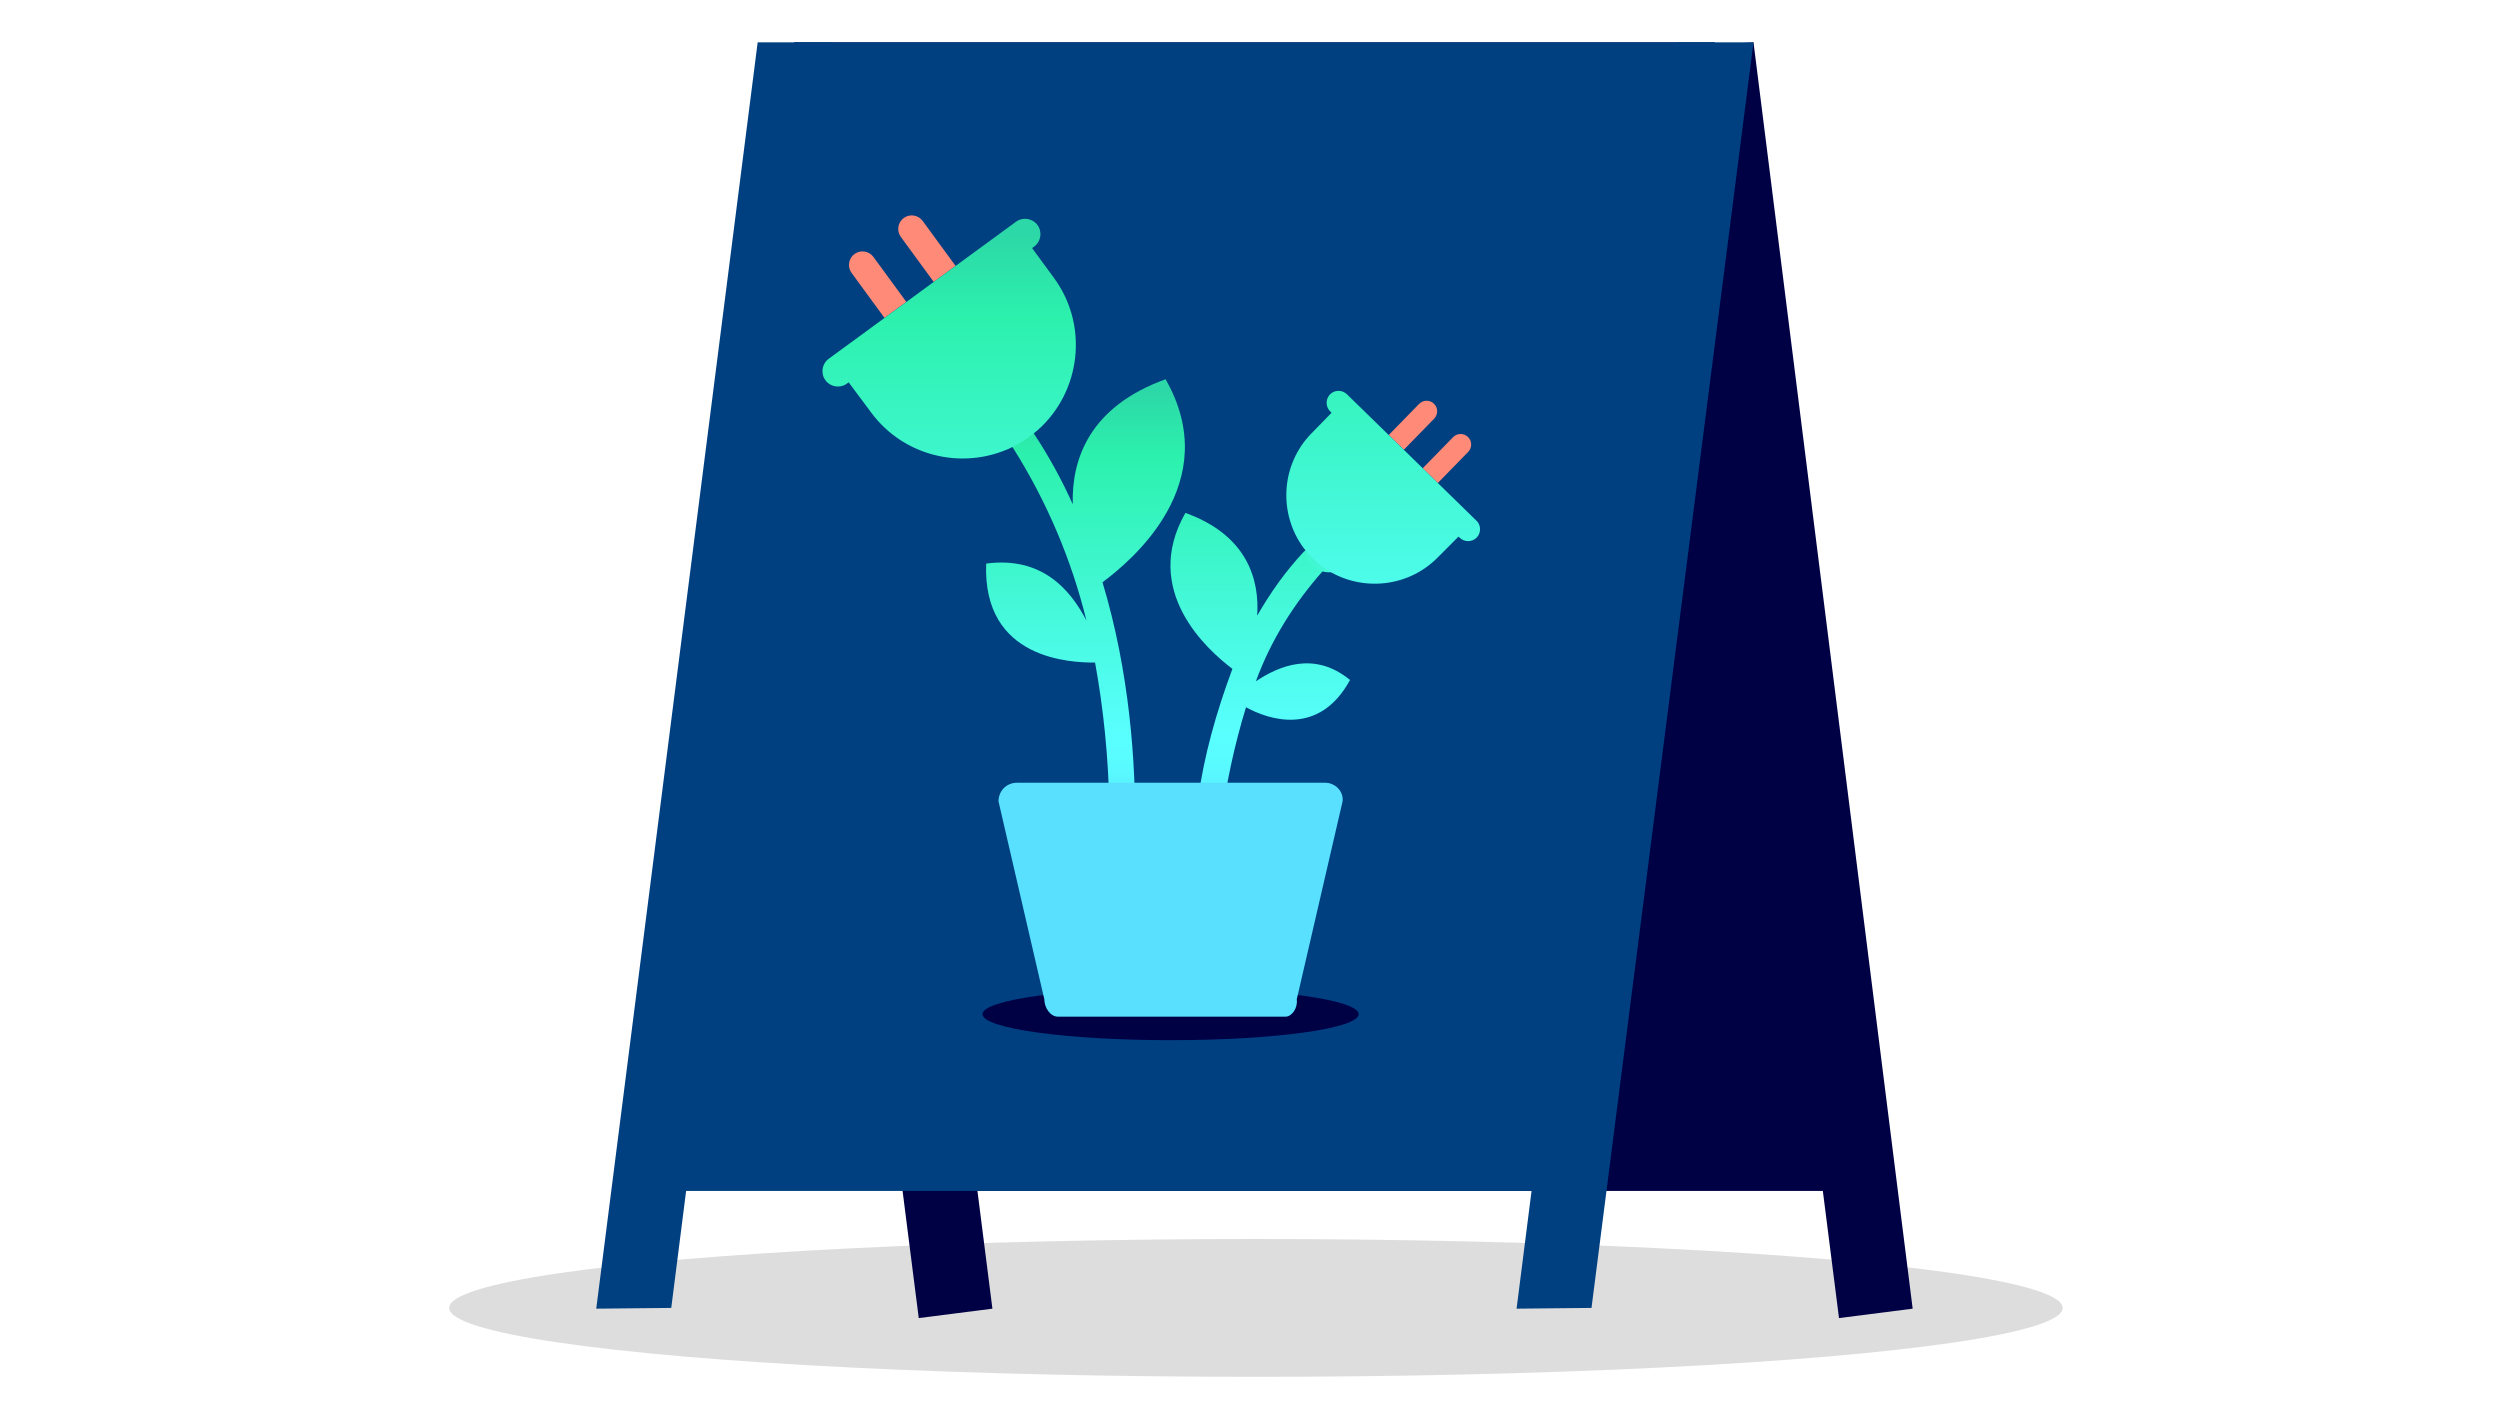
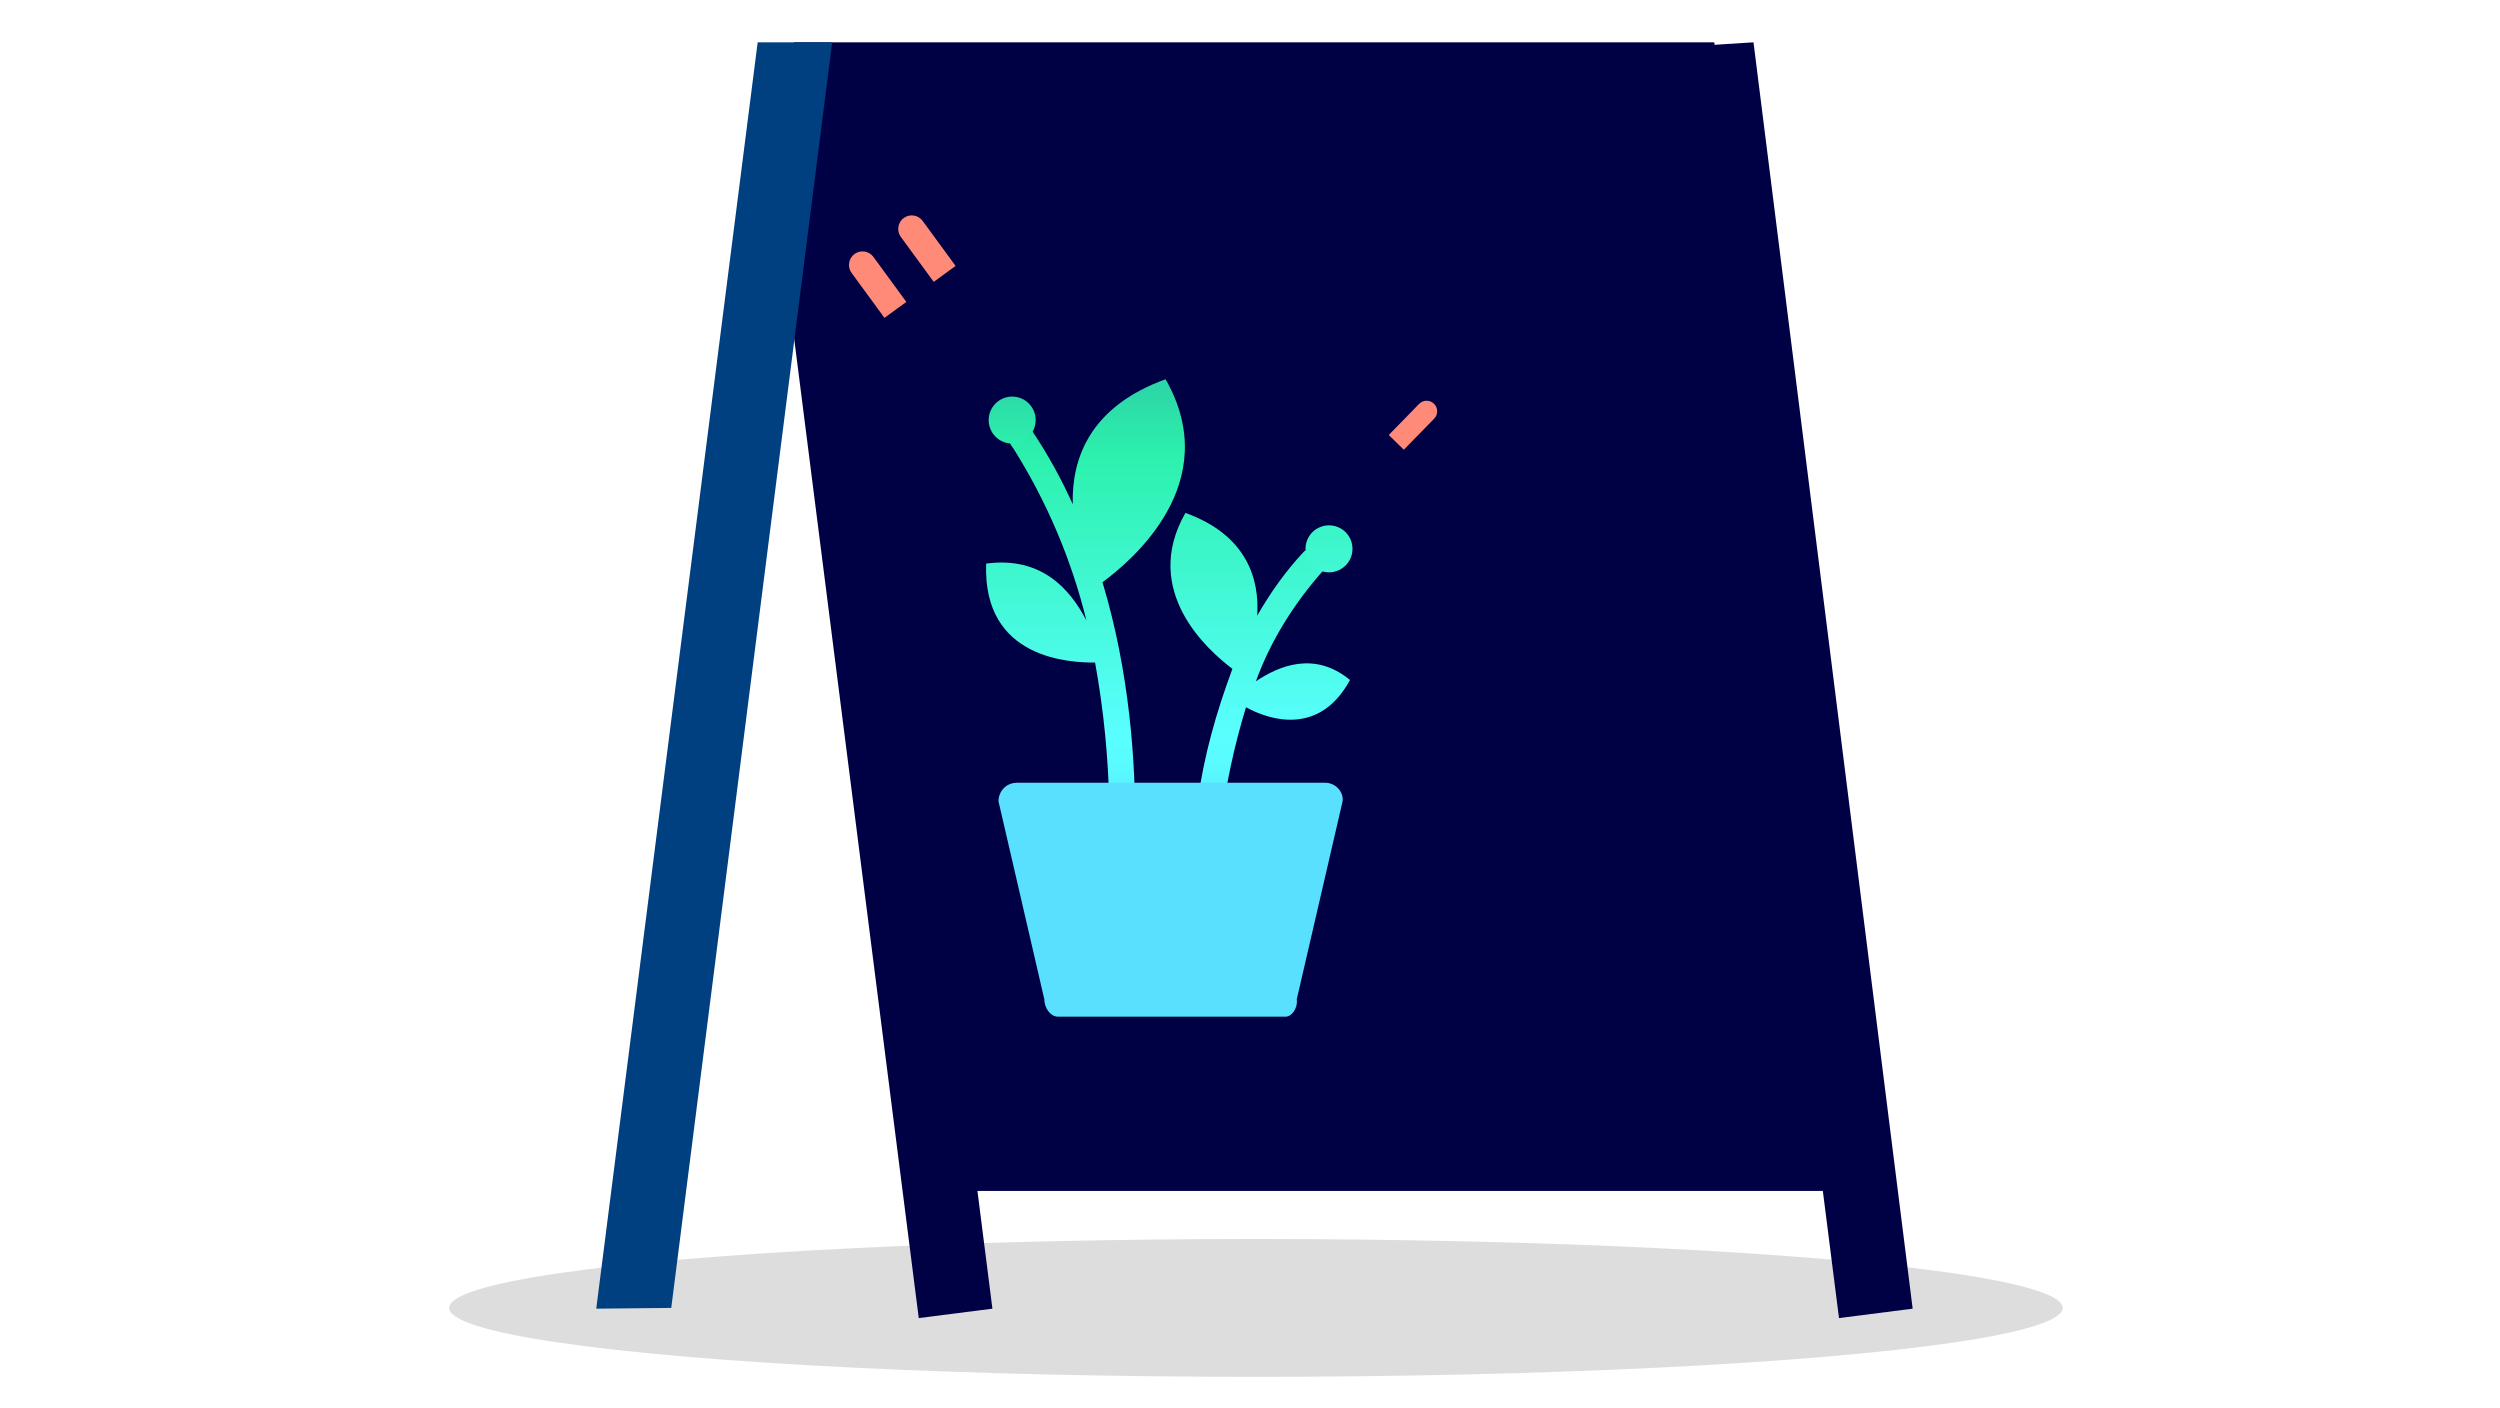
<svg xmlns="http://www.w3.org/2000/svg" xmlns:xlink="http://www.w3.org/1999/xlink" id="Art" width="300" height="169" viewBox="0 0 300 169">
  <defs>
    <style>
      .cls-1 {
        fill: url(#linear-gradient);
      }

      .cls-2 {
        fill: url(#GRADIENT__new_-2);
      }

      .cls-3 {
        fill: #004081;
      }

      .cls-4 {
        fill: #000045;
      }

      .cls-5 {
        fill: #ff8a78;
      }

      .cls-6 {
        fill: #ddd;
      }

      .cls-7 {
        fill: #59e0ff;
      }

      .cls-8 {
        fill: url(#linear-gradient-3);
      }

      .cls-9 {
        fill: url(#linear-gradient-4);
      }

      .cls-10 {
        fill: url(#linear-gradient-2);
      }

      .cls-11 {
        fill: url(#GRADIENT__new_);
      }
    </style>
    <linearGradient id="linear-gradient" x1="130.26" y1="829.53" x2="130.26" y2="776.91" gradientTransform="translate(0 -730)" gradientUnits="userSpaceOnUse">
      <stop offset="0" stop-color="#59dfff" />
      <stop offset=".05" stop-color="#59eaff" />
      <stop offset=".14" stop-color="#59faff" />
      <stop offset=".21" stop-color="#59ffff" />
      <stop offset=".85" stop-color="#2cf1ad" />
      <stop offset="1" stop-color="#2cd8a7" />
    </linearGradient>
    <linearGradient id="linear-gradient-2" x1="151.23" y1="829.38" x2="151.23" y2="776.73" xlink:href="#linear-gradient" />
    <linearGradient id="linear-gradient-3" x1="121.46" y1="-4238.72" x2="121.46" y2="-4191.47" gradientTransform="translate(0 -4144.78) scale(1 -1)" gradientUnits="userSpaceOnUse">
      <stop offset="0" stop-color="#59dfff" />
      <stop offset=".05" stop-color="#59eaff" />
      <stop offset=".14" stop-color="#59faff" />
      <stop offset=".21" stop-color="#59ffff" />
      <stop offset=".85" stop-color="#2cf1ad" />
      <stop offset="1" stop-color="#2cd8a7" />
    </linearGradient>
    <linearGradient id="linear-gradient-4" x1="159.48" y1="-4238.72" x2="159.48" y2="-4191.47" xlink:href="#linear-gradient-3" />
    <linearGradient id="GRADIENT__new_" x1="113.9" y1="95.2" x2="113.9" y2="28.09" gradientTransform="matrix(1, 0, 0, 1, 0, 0)" gradientUnits="userSpaceOnUse">
      <stop offset="0" stop-color="#59dfff" />
      <stop offset=".05" stop-color="#59eaff" />
      <stop offset=".14" stop-color="#59f9ff" />
      <stop offset=".21" stop-color="#59ffff" />
      <stop offset=".85" stop-color="#2cf1ad" />
      <stop offset="1" stop-color="#2cd8a7" />
    </linearGradient>
    <linearGradient id="GRADIENT__new_-2" x1="165.98" y1="94.87" x2="165.98" y2="27.77" xlink:href="#GRADIENT__new_" />
  </defs>
  <ellipse class="cls-6" cx="150.71" cy="156.95" rx="96.81" ry="8.27" />
  <g>
    <polygon class="cls-4" points="112.82 142.91 223.25 142.91 205.71 5.08 95.27 5.08 112.82 142.91" />
    <polygon class="cls-4" points="220.68 158.17 201.29 5.65 210.42 5.08 229.52 157.04 220.68 158.17" />
    <polygon class="cls-4" points="110.25 158.17 90.85 5.65 99.83 5.65 119.09 157.04 110.25 158.17" />
  </g>
-   <polygon class="cls-3" points="188.26 142.91 77.82 142.91 95.37 5.08 205.81 5.08 188.26 142.91" />
  <polygon class="cls-3" points="80.55 156.95 71.55 157.04 90.92 5.08 99.86 5.08 80.55 156.95" />
-   <polygon class="cls-3" points="190.98 156.95 181.99 157.04 201.31 5.08 210.42 5.08 190.98 156.95" />
  <ellipse class="cls-4" cx="140.47" cy="121.7" rx="22.57" ry="3.12" />
  <path class="cls-1" d="M123.98,51.9c1.78,2.67,3.42,5.64,4.75,8.61-.15-5.5,2.08-11.73,11.14-15,7.13,12.48-4.16,21.83-7.57,24.36,6.53,21.68,2.97,43.37,2.82,44.55l-2.97-.45c1.49-11.44,1.34-23.02-.74-34.46-2.82,0-13.51-.3-13.07-11.88,6.68-.89,10.1,3.12,12.03,6.83-1.78-7.28-4.75-14.26-8.76-20.64-1.78-2.23,.59-4.31,2.38-1.93Z" />
  <path class="cls-10" d="M158.73,68.53c-3.42,3.86-6.24,8.32-8.02,13.22,2.67-1.78,6.98-3.71,11.29-.15-3.71,6.83-9.8,4.75-12.48,3.27-2.82,9.21-4.01,18.86-3.71,28.51l-2.97,.15c-.3-5.79,0-11.58,.89-17.38,.74-5.5,2.23-10.69,4.16-15.89-2.97-2.23-10.99-9.36-5.64-18.71,7.43,2.67,8.91,8.02,8.61,12.33,1.63-2.82,3.42-5.35,5.64-7.72,1.34-.89,3.71,.15,2.23,2.38Z" />
  <path class="cls-7" d="M154.28,122h-27.33c-.89,0-1.63-1.04-1.63-2.08l-5.5-23.76c0-1.19,.89-2.23,2.23-2.23h36.98c1.19,0,2.23,1.04,2.08,2.23l-5.5,23.76c.15,1.04-.59,2.08-1.34,2.08Z" />
  <circle class="cls-8" cx="121.46" cy="50.41" r="2.82" />
  <circle class="cls-9" cx="159.48" cy="65.86" r="2.82" />
  <g>
-     <path class="cls-5" d="M112.05,33.83l-3.95-5.4c-.53-.72-.37-1.74,.35-2.27s1.74-.37,2.27,.35l3.95,5.4-2.62,1.91Z" />
+     <path class="cls-5" d="M112.05,33.83l-3.95-5.4c-.53-.72-.37-1.74,.35-2.27s1.74-.37,2.27,.35l3.95,5.4-2.62,1.91" />
    <path class="cls-5" d="M106.14,38.15l-3.95-5.4c-.53-.72-.37-1.74,.35-2.27,.72-.53,1.74-.37,2.27,.35l3.95,5.4-2.62,1.91Z" />
-     <path class="cls-11" d="M124.53,51.61c5.19-4.6,6.13-12.54,1.96-18.24l-2.64-3.6,.25-.18c.82-.6,1-1.76,.4-2.58-.6-.82-1.76-1-2.58-.4l-5.99,4.38-10.48,7.67-6,4.39c-.82,.6-1,1.76-.4,2.58,.6,.82,1.76,1,2.58,.4l.21-.15,2.67,3.58c4.08,5.58,11.7,7.14,17.6,3.86,.44-.19,2.02-1.34,2.42-1.71Z" />
  </g>
  <g>
    <path class="cls-5" d="M168.46,53.97l3.64-3.73c.49-.5,.48-1.3-.02-1.79s-1.3-.48-1.79,.02l-3.64,3.73,1.81,1.77Z" />
-     <path class="cls-5" d="M172.54,57.96l3.64-3.73c.49-.5,.48-1.3-.02-1.79-.5-.49-1.3-.48-1.79,.02l-3.64,3.73,1.81,1.77Z" />
-     <path class="cls-2" d="M177.17,62.48l-4.15-4.05-7.25-7.08-4.14-4.04c-.57-.55-1.48-.54-2.03,.02-.55,.57-.54,1.48,.02,2.03l.17,.17-2.43,2.49c-3.7,3.79-3.97,9.71-.86,13.82,.2,.24,1.43,1.64,2.09,2.09,4.19,3.14,10.21,2.78,13.97-1.07l2.46-2.47,.15,.14c.57,.55,1.48,.54,2.03-.02,.55-.57,.54-1.48-.02-2.03Z" />
  </g>
</svg>